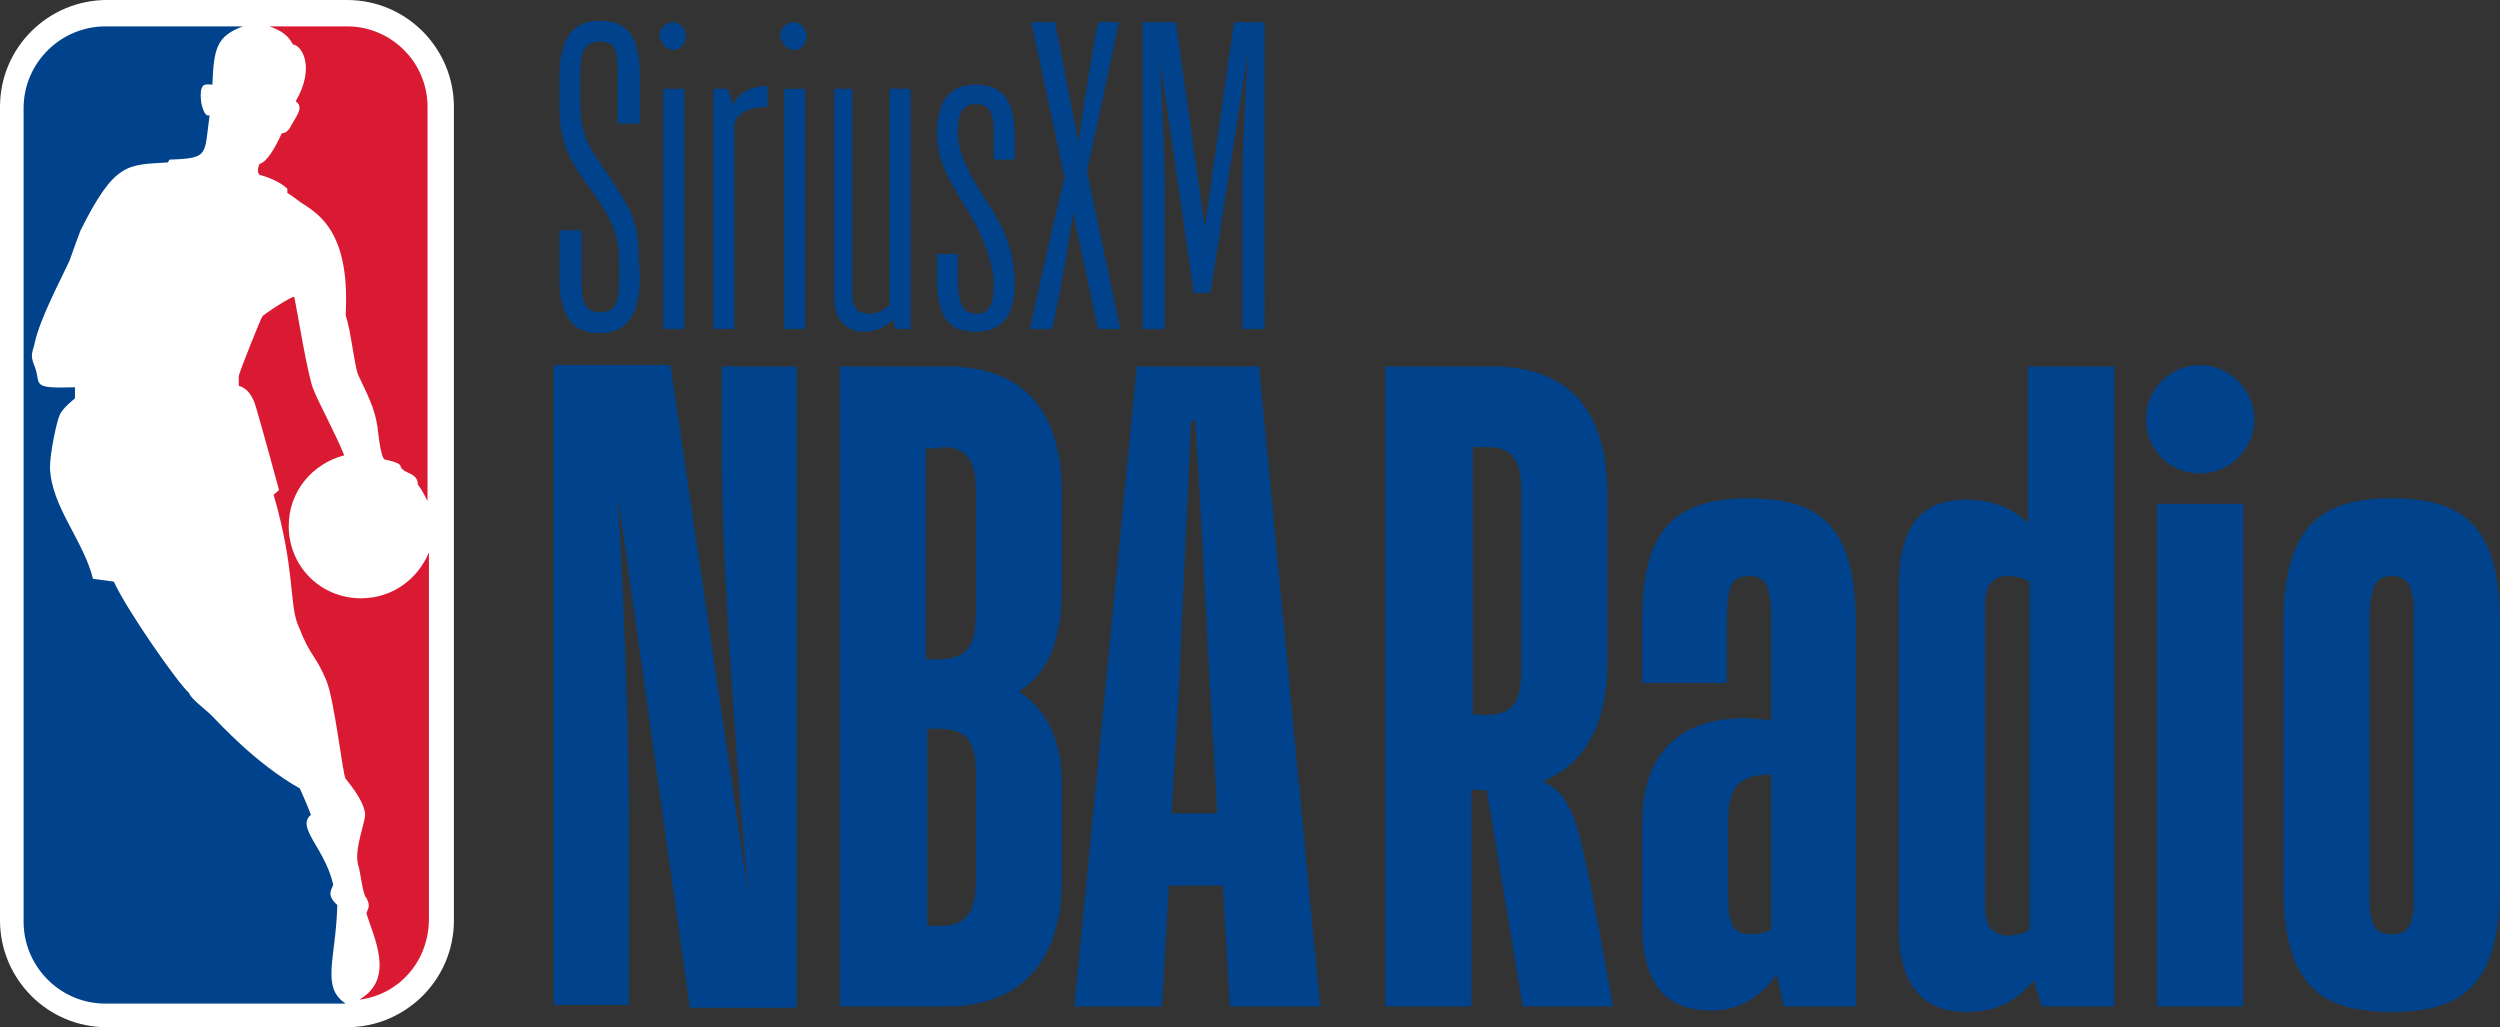
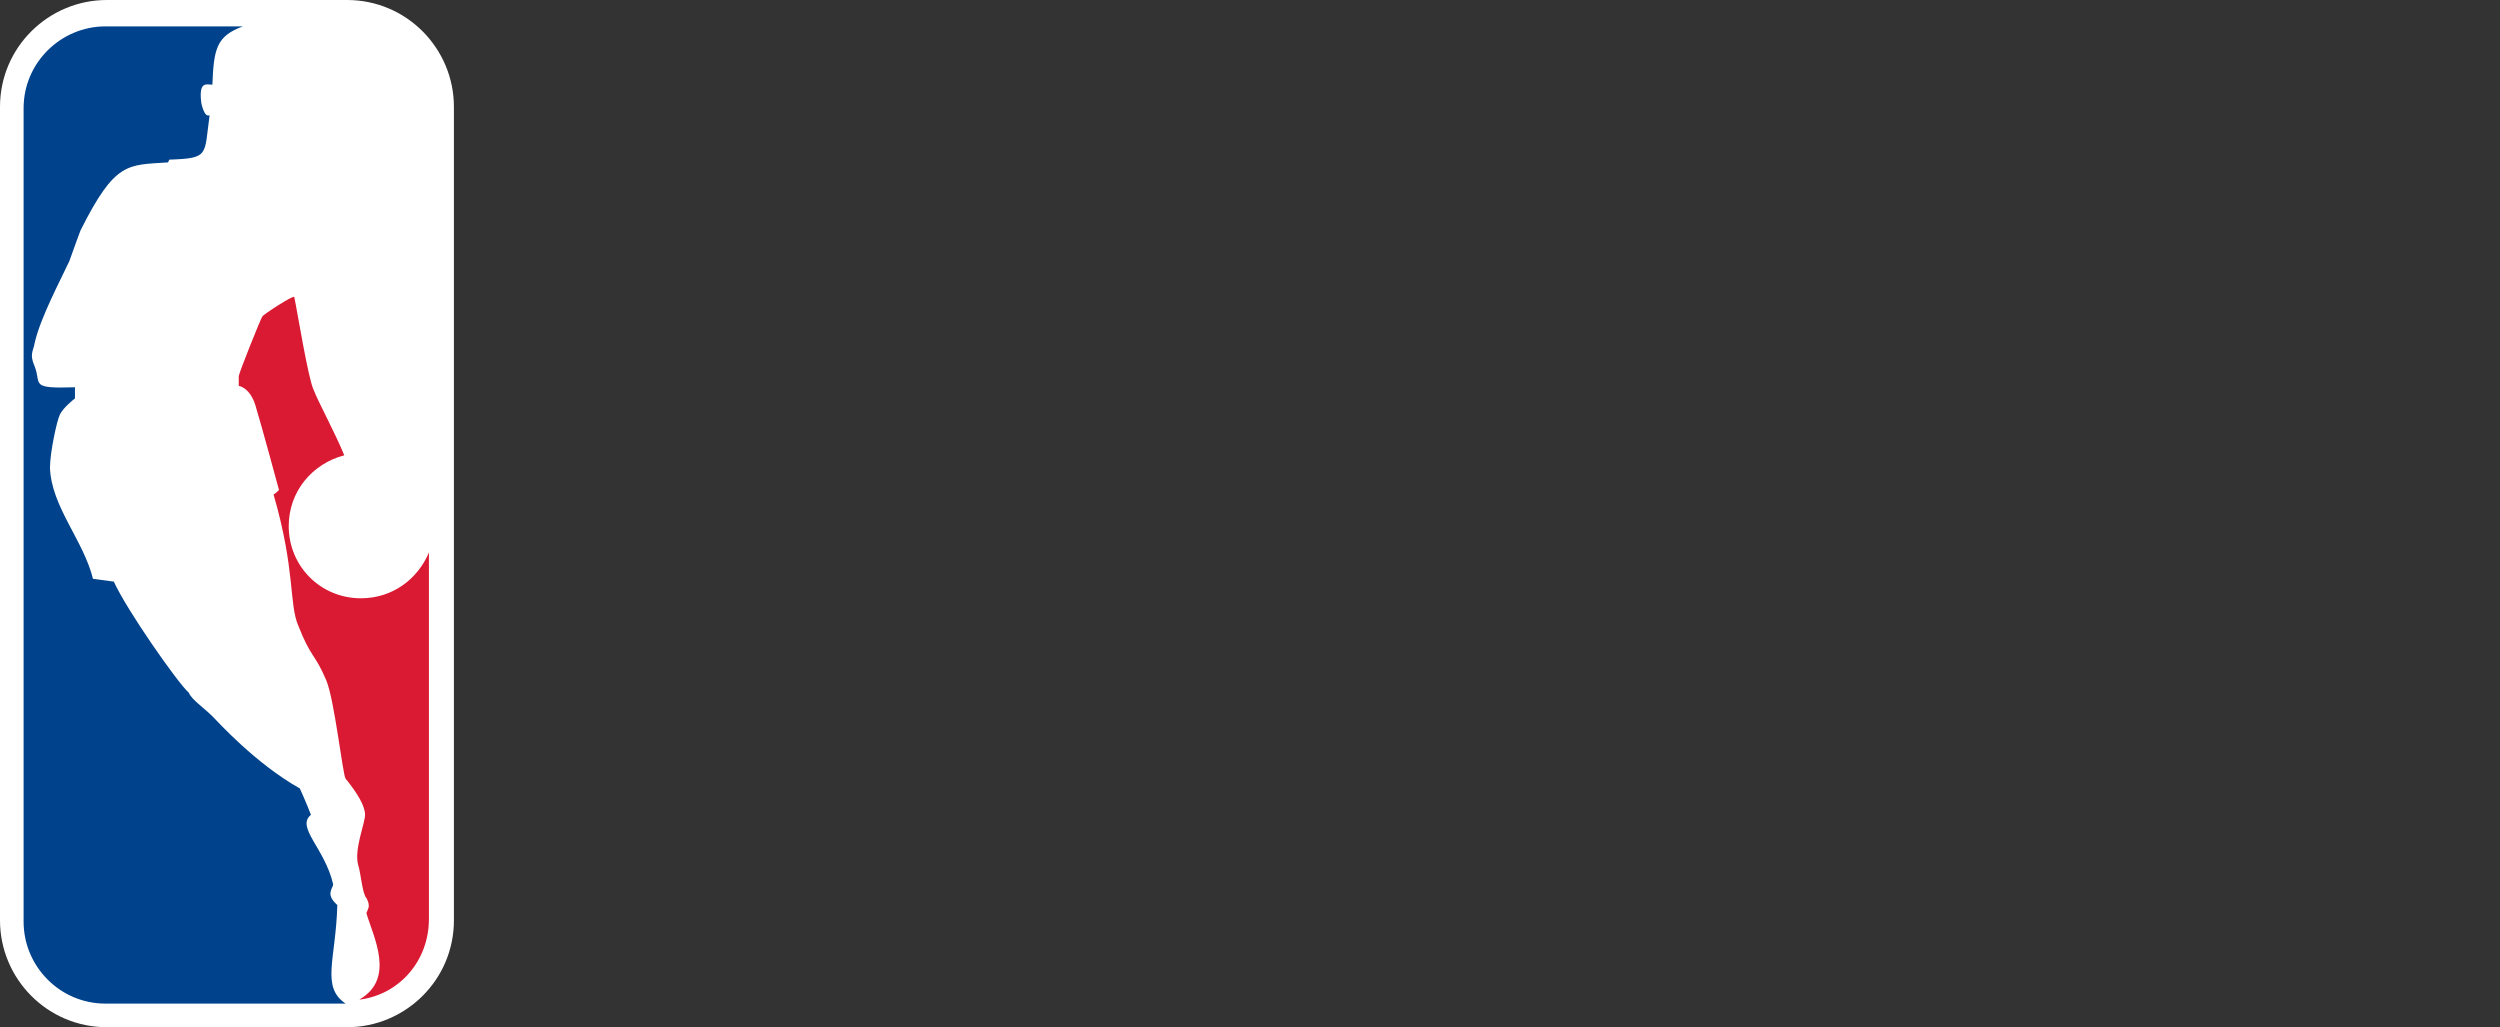
<svg xmlns="http://www.w3.org/2000/svg" version="1.1" id="Layer_1" x="0px" y="0px" viewBox="0 0 180.1 74" style="enable-background:new 0 0 180.1 74;" xml:space="preserve">
  <rect x="0" y="0" width="180.1" height="74" fill="#333333" stroke="none" />
  <style type="text/css">
	.st0{fill:#FFFFFF;}
	.st1{fill:#00438C;}
	.st2{fill:#DA1A32;}
</style>
  <g>
    <g>
      <path class="st0" d="M25,0H7.7C3.5,0,0,3.4,0,7.7v58.6C0,70.5,3.4,74,7.7,74H25c4.2,0,7.7-3.4,7.7-7.7V7.7C32.7,3.5,29.3,0,25,0" />
      <path class="st1" d="M24.3,65.2C23.4,64.4,24,64,24,63.7c-0.6-2.6-2.7-4.1-1.6-5c-0.3-0.8-0.8-1.9-0.8-1.9    c-3.2-1.8-5.9-4.8-6.3-5.2c-0.6-0.6-1.5-1.2-1.7-1.7c-0.8-0.7-4.5-6-5.4-8l-1.5-0.2c-0.7-2.8-3-5.2-3.1-8c0-1.1,0.5-3.4,0.7-3.8    c0.2-0.5,1.1-1.2,1.1-1.2v-0.8C2.1,28,3,27.7,2.5,26.4c-0.4-0.9-0.1-1.1,0-1.7c0.4-1.8,1.9-4.6,2.5-5.9c0.2-0.6,0.8-2.2,0.8-2.2    c2.5-5,3.4-4.7,6.3-4.9l0.1-0.2c2.9-0.1,2.5-0.3,2.9-3.2c-0.4,0.2-0.6-0.9-0.6-0.9c-0.2-1.6,0.4-1.3,0.8-1.3    c0.1-2.6,0.3-3.5,2.2-4.2H7.6c-3.2,0-5.9,2.6-5.9,5.9v58.6c0,3.2,2.6,5.9,5.9,5.9h17.3C23.1,71.1,24.2,69.1,24.3,65.2" />
-       <path class="st2" d="M20.7,13.6v0.3c0.5,0.3,0.8,0.6,1.3,0.9c1.4,0.9,3.2,2.5,2.9,7.9c0.4,1.2,0.6,3.5,0.9,4.3    c0.7,1.5,1.2,2.4,1.4,3.8c0,0,0.2,2.1,0.5,2.3c1.5,0.3,1,0.5,1.3,0.7c0.2,0.3,1.1,0.3,1.1,1.1c0.3,0.4,0.5,0.8,0.7,1.2V7.7    c0-3.2-2.6-5.8-5.8-5.8h-5.6c0.9,0.3,1.4,0.7,1.7,1.3c0.7,0.1,1.6,1.7,0.2,4.1c0.6,0.4,0.1,1-0.3,1.7c-0.1,0.2-0.3,0.6-0.7,0.6    c-0.5,1.1-1.1,2.1-1.6,2.2c-0.1,0.2-0.2,0.6,0,0.8C19.5,12.8,20.3,13.2,20.7,13.6" />
      <path class="st2" d="M30.9,39.8c-0.8,1.9-2.6,3.3-4.9,3.3c-2.9,0-5.2-2.3-5.2-5.2c0-2.5,1.7-4.5,4-5.1c-0.6-1.5-1.9-3.9-2.2-4.7    c-0.4-0.8-1.2-5.8-1.4-6.7c0-0.2-2.3,1.3-2.3,1.4c-0.1,0.1-1.7,4.1-1.7,4.3c0,0.1,0,0.7,0,0.7s0.8,0.1,1.2,1.4s1.7,6.1,1.7,6.1    s-0.4,0.4-0.4,0.3c1.6,5.5,1.1,7.9,1.8,9.5c0.9,2.3,1.2,2,2,3.9c0.6,1.4,1.2,6.9,1.4,7.1c0.9,1.1,1.4,2,1.4,2.6s-0.8,2.5-0.5,3.6    c0.2,0.6,0.3,2.1,0.6,2.4c0,0,0.3,0.5,0.1,0.8c0,0.1-0.1,0.2-0.1,0.3c0.5,1.7,2.1,4.7-0.5,6.2H26c2.8-0.4,4.9-2.8,4.9-5.8    C30.9,66.2,30.9,39.8,30.9,39.8z" />
    </g>
    <g>
      <g>
-         <path class="st1" d="M83.9,13c0-1.4-0.2-5.4-0.3-8.5L86,21.1h1.2l2.7-17.3c-0.2,3.1-0.4,7.7-0.4,9.2v10.7h1.6V1.6h-2.2l-2.1,14.8     L84.7,1.6h-2.4v22.1h1.6C83.9,23.7,83.9,13,83.9,13z M79.1,23.7h1.6l-2.4-11.4c0.9-3.9,2.3-10.7,2.3-10.7h-1.5     c0,0-0.9,4.8-1.4,8.7L76,1.6h-1.7l2.4,11.2c-1,3.9-2.5,10.9-2.5,10.9h1.6c0,0,1-4.5,1.5-8.4L79.1,23.7z M71.6,20.5     c0,1.3-0.3,2.1-1.2,2.1c-1.1,0-1.4-0.7-1.4-2.8v-1.5h-1.5v1.5c0,2.9,0.7,4.1,2.8,4.1c2,0,2.8-1.3,2.8-3.5c0-1.9-0.6-3.9-2.1-6     c-1.1-1.7-2-3.4-2-4.8s0.3-2.1,1.3-2.1s1.3,0.6,1.3,2.2v1.8h1.5V10c0-2.6-0.7-3.9-2.8-3.9c-2,0-2.8,1.3-2.8,3.6     c0,2,1.1,3.7,2.3,5.6C71,17.3,71.6,19.3,71.6,20.5 M64.5,23.7h1.1V6.4h-1.5v14.9c0,0.2,0,0.4,0,0.7c-0.4,0.3-0.8,0.6-1.5,0.6     c-0.8,0-1.2-0.5-1.2-1.3V6.4h-1.3v15c0,1.9,1.1,2.5,2.2,2.5c0.8,0,1.6-0.4,2.1-0.9C64.4,23.2,64.4,23.5,64.5,23.7 M57.2,3.6     c0.5,0,0.9-0.4,0.9-1c0-0.5-0.4-1-0.9-1s-1,0.4-1,1C56.3,3.1,56.7,3.6,57.2,3.6 M56.5,23.7H58V6.4h-1.5V23.7z M52.9,9.1     c0-0.9,1.1-1.4,2.3-1.4h0.1V6.2l0,0c-1.1,0-2.1,0.4-2.5,1.4c-0.1-0.4-0.2-0.8-0.4-1.2h-1v17.3h1.5V9.1z M48.5,3.6     c0.5,0,0.9-0.4,0.9-1c0-0.5-0.4-1-0.9-1s-1,0.4-1,1C47.6,3.1,48,3.6,48.5,3.6 M47.8,23.7h1.5V6.4h-1.5V23.7z M46,18.5     c0-2.6-0.5-3.4-2.4-6.2c-1.4-2-1.8-2.8-1.8-5.1v-2c0-1.6,0.4-2.2,1.4-2.2c1.1,0,1.3,0.6,1.3,2.2v3.7h1.6V5.6c0-3-0.9-4.1-2.9-4.1     c-1.8,0-2.9,1.1-2.9,4.1v2c0,2.8,0.8,4.1,2.3,6.1c1.8,2.5,2,3.6,2,5.3v1.3c0,1.6-0.4,2.2-1.3,2.2c-1.1,0-1.4-0.6-1.4-2.2v-3.7     h-1.6v3.3c0,3,1,4.1,2.9,4.1c1.8,0,2.9-1.1,2.9-4.1L46,18.5L46,18.5z" />
-       </g>
-       <path class="st1" d="M172.3,41.5c1.1,0,1.6,0.6,1.6,2.7v20.4c0,2.1-0.4,2.7-1.6,2.7c-1.2,0-1.6-0.6-1.6-2.7V44.2    C170.8,42.1,171.2,41.5,172.3,41.5 M180.1,44.9c0-7.3-2.9-9-7.8-9c-4.8,0-7.8,1.7-7.8,9v19c0,7.3,2.9,9,7.8,9c4.8,0,7.8-1.7,7.8-9    V44.9z M158.5,34.1c2.1,0,3.9-1.7,3.9-3.9c0-2.1-1.8-3.9-3.9-3.9c-2.1,0-3.9,1.7-3.9,3.9S156.3,34.1,158.5,34.1 M155.4,72.5h6.2    V36.3h-6.2V72.5z M143,65.2V43.6c0-1.4,0.5-2.1,1.6-2.1c0.6,0,1.1,0.1,1.6,0.4V67c-0.5,0.3-1,0.4-1.6,0.4    C143.4,67.3,143,66.7,143,65.2 M147.1,72.5h5.2V26.4h-6.2v11.3c-1-1-2.4-1.7-4.5-1.7c-3,0-4.8,1.7-4.8,6.2V67    c0,4.1,1.9,5.9,4.8,5.9c2.5,0,3.9-1,4.9-2.3L147.1,72.5z M124.5,64.6V59c0-2.3,0.8-3.2,3.1-3.2V67c-0.5,0.2-1,0.3-1.5,0.3    C124.7,67.3,124.5,66.3,124.5,64.6 M128.5,72.5h5.2V45.1c0-6.7-2.1-9.2-7.7-9.2c-5.3,0-7.7,2.2-7.7,8.8v4.5h6.1v-4.5    c0-2.6,0.4-3.2,1.6-3.2c1.2,0,1.6,0.6,1.6,3.2v7.2c-5.8-0.8-9.3,1.7-9.3,7.4v7.2c0,4.4,1.7,6.3,5,6.3c2.2,0,3.7-1.2,4.7-2.6    C128.2,71.1,128.4,72,128.5,72.5 M107.1,32.2c2,0,2.5,1.1,2.5,3.3v12.7c0,2.2-0.5,3.3-2.5,3.3h-1V32.2H107.1z M109.7,72.5h6.5    c0,0-1.6-9.1-2.1-10.9c-0.6-3-1.4-4.7-3-5.3c3-1.2,4.7-4,4.7-8.7V35.7c0-6.4-3-9.3-8.3-9.3h-7.7v46.1h6.2V56.9h1.1L109.7,72.5z     M67.5,52.5c2.1,0,2.8,0.8,2.8,3.1v7.8c0,2.2-0.6,3.3-2.5,3.3h-1V52.5H67.5z M67.8,32.2c1.9,0,2.5,1,2.5,3.1v8.8    c0,2.5-0.6,3.4-2.8,3.4h-0.8V32.3h1.1V32.2z M84.9,50.1l0.9-19.8h0.3c0.4,5.7,0.9,16.4,1.1,19.8l0.5,8.5h-3.3L84.9,50.1z     M88.6,72.5h6.5l-4.4-46.1h-8.8l-4.5,46.1h6.3l0.5-8.7h3.9L88.6,72.5z M68.2,72.5c4.9,0,8.3-2.8,8.3-9.2v-6.7    c0-3.6-1.3-5.6-3.1-6.8c1.8-1.1,3.1-3.2,3.1-7.4v-6.8c0-6.5-3.2-9.2-8.3-9.2h-7.7v46.1H68.2z M45.3,59.3c0-5.6-0.3-15.4-0.8-23.7    l5.2,37h7.7V26.4H52v6.7c0,7.7,1.1,22.3,1.9,31.3l-5.6-38.1h-8.4v46.1h5.4C45.3,72.4,45.3,59.3,45.3,59.3z" />
+         </g>
    </g>
  </g>
</svg>